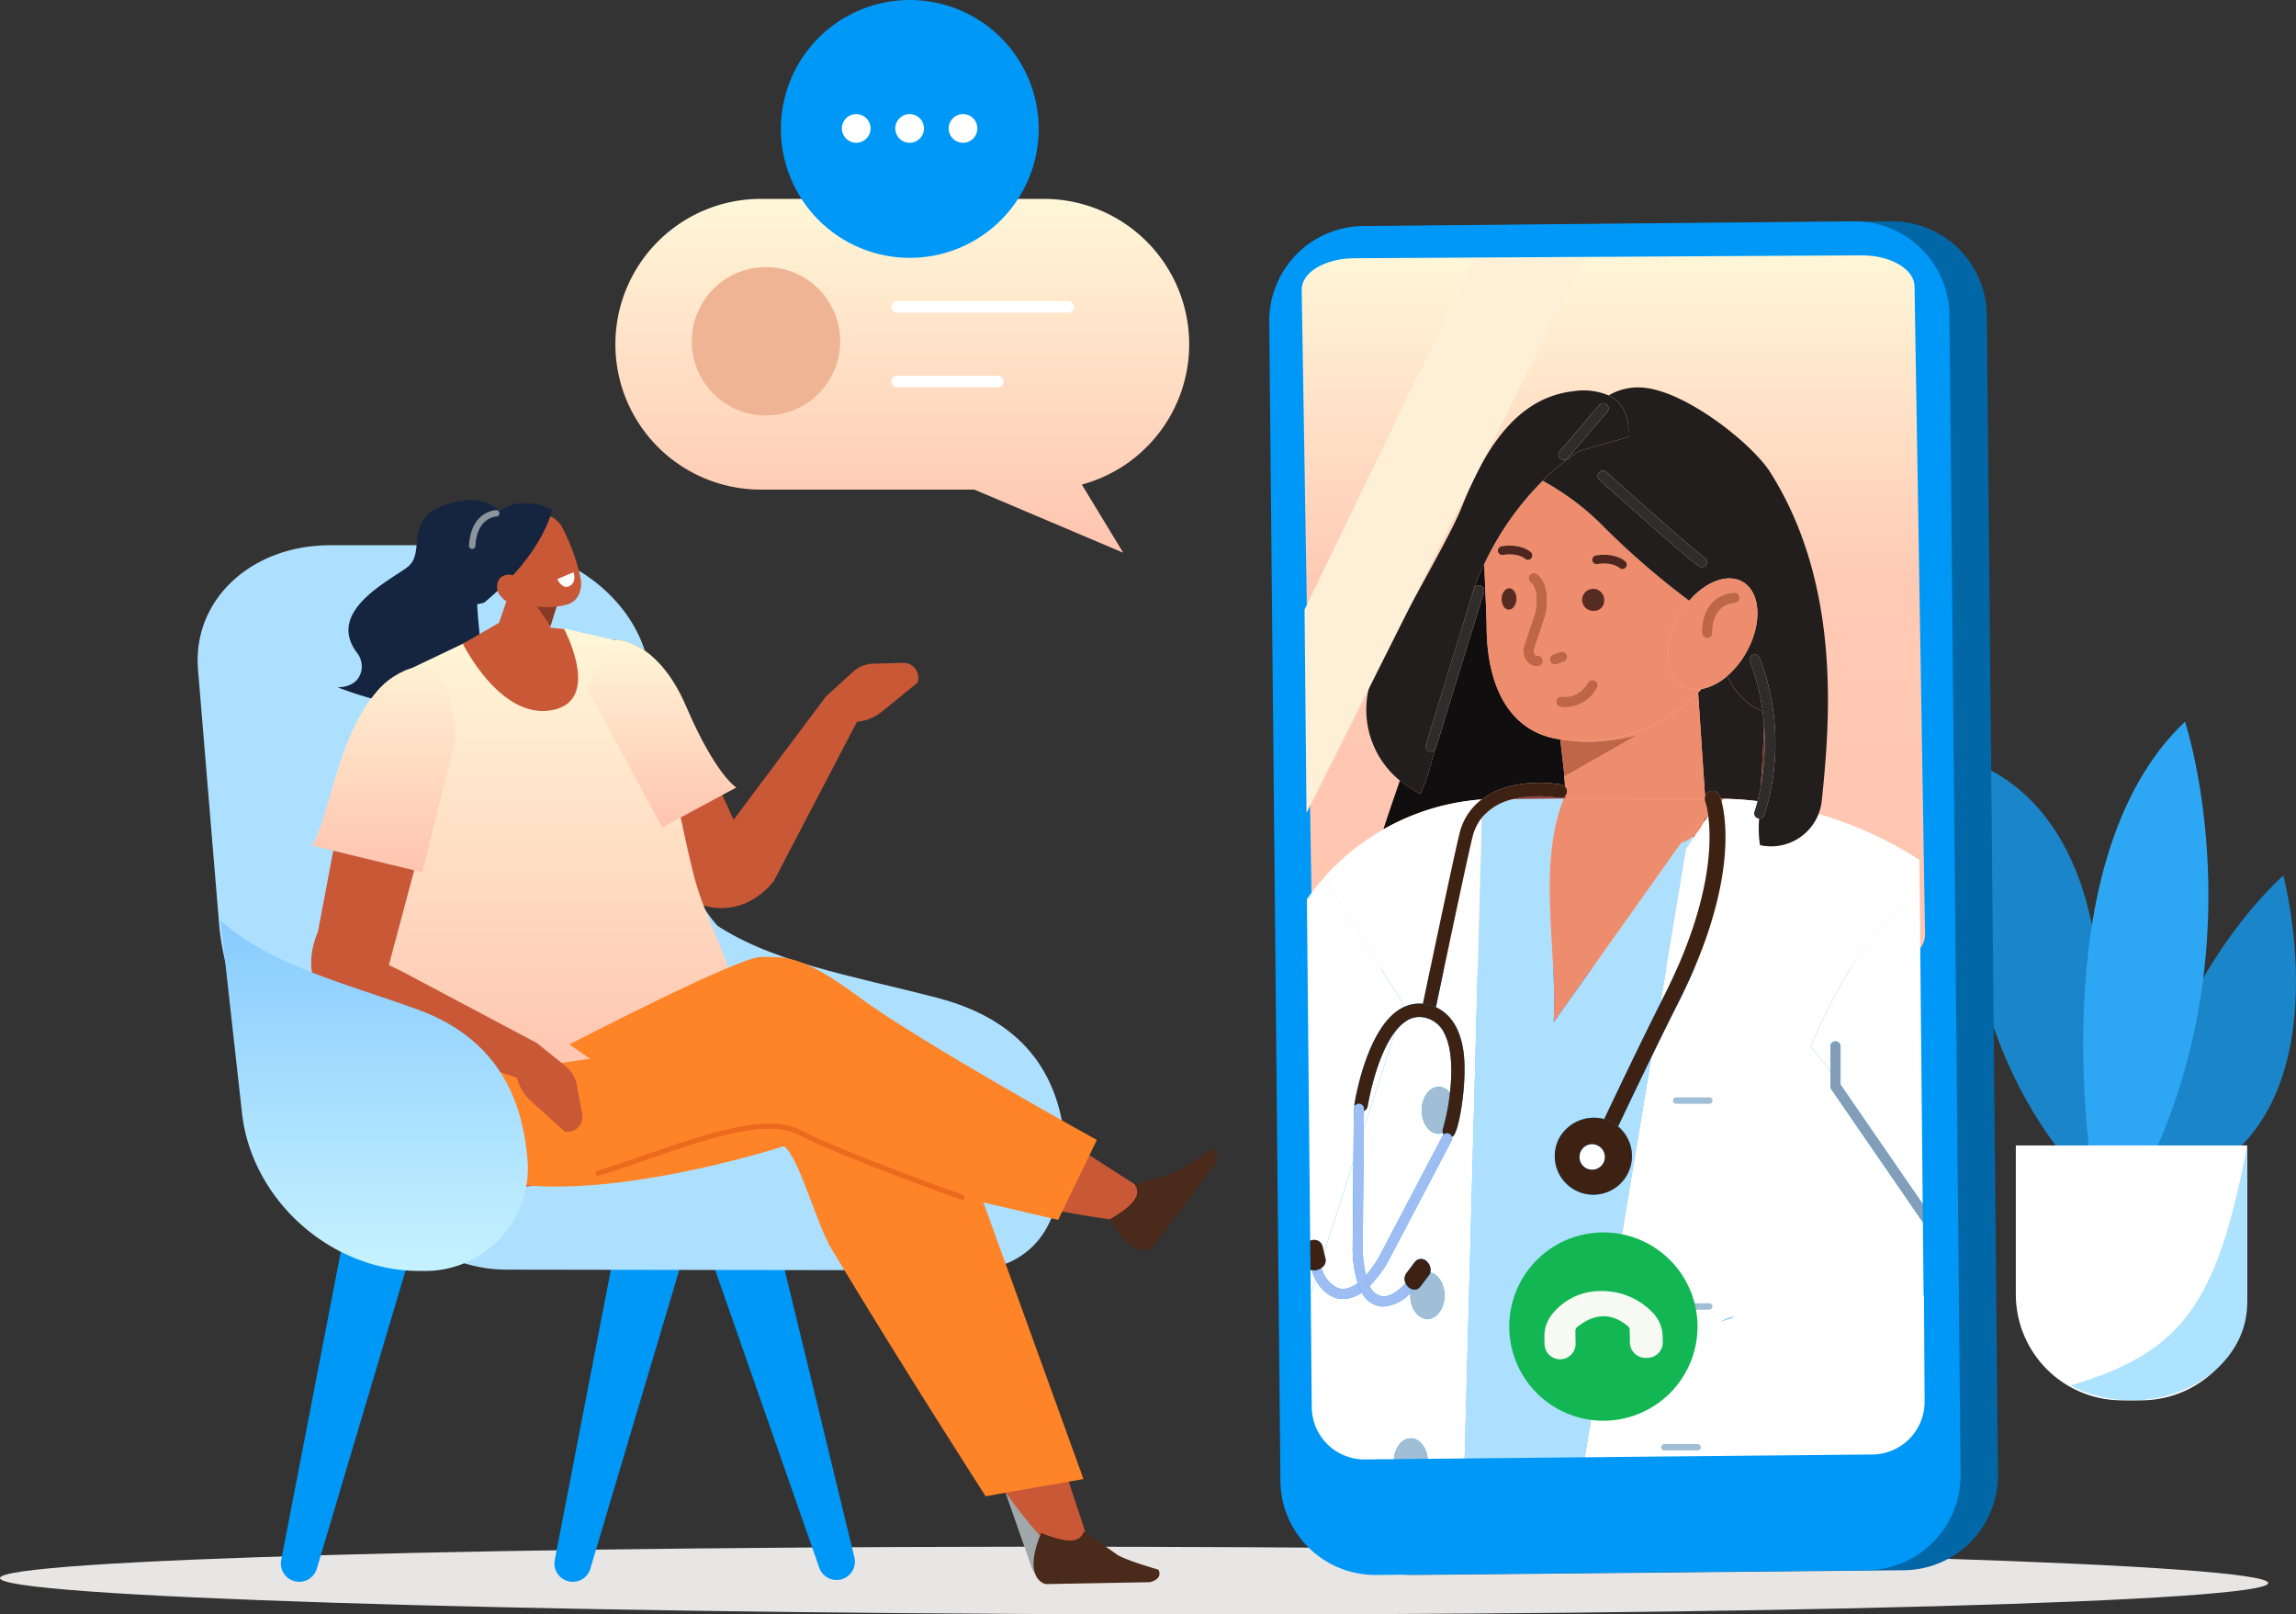
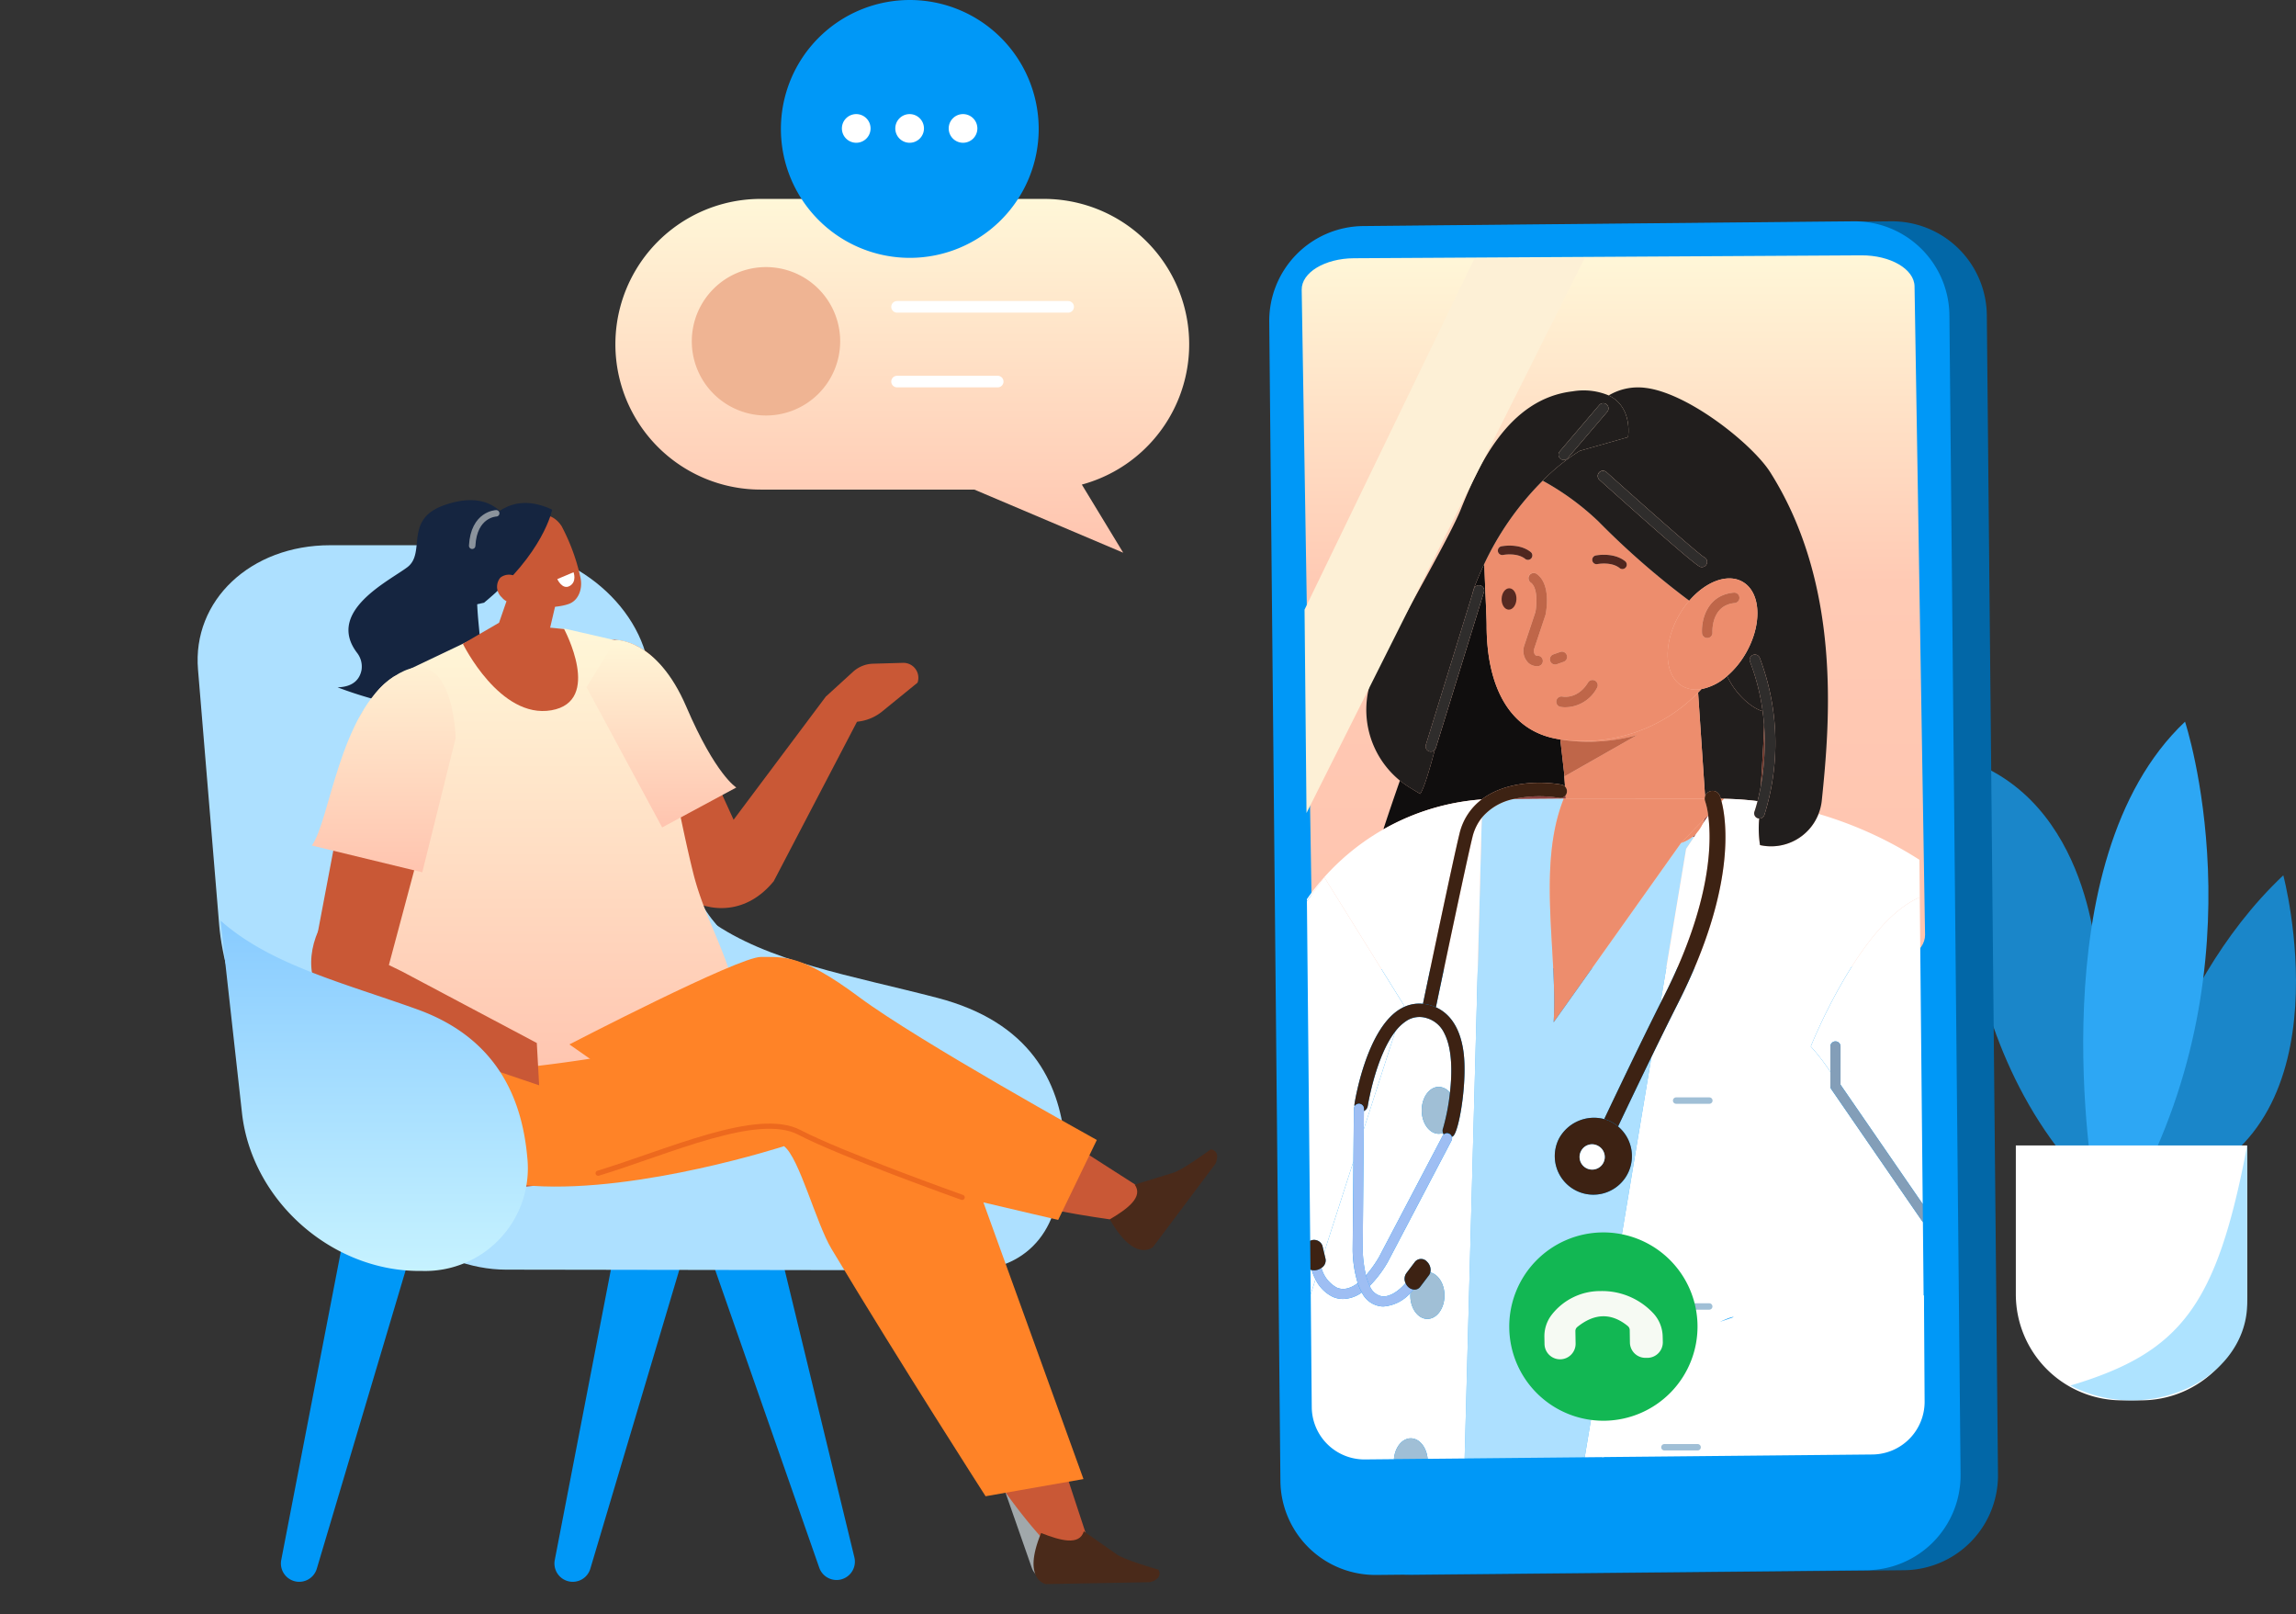
<svg xmlns="http://www.w3.org/2000/svg" width="443.755" height="311.957" viewBox="0 0 443.755 311.957">
  <rect x="0" y="0" width="443.755" height="311.957" fill="#333333" stroke="none" />
  <defs>
    <linearGradient id="linear-gradient" x1="0.5" x2="0.5" y2="1" gradientUnits="objectBoundingBox">
      <stop offset="0" stop-color="#fff7d8" />
      <stop offset="1" stop-color="#ffc4af" />
    </linearGradient>
    <linearGradient id="linear-gradient-4" x1="0.5" x2="0.5" y2="1" gradientUnits="objectBoundingBox">
      <stop offset="0" stop-color="#88cbff" />
      <stop offset="1" stop-color="#c6f2ff" />
    </linearGradient>
    <linearGradient id="linear-gradient-6" x1="0.5" x2="0.5" y2="1" gradientUnits="objectBoundingBox">
      <stop offset="0" stop-color="#fff7d8" />
      <stop offset="0.458" stop-color="#ffcab4" />
      <stop offset="1" stop-color="#ffc4af" />
    </linearGradient>
  </defs>
  <g id="Group_653" data-name="Group 653" transform="translate(-63 -99)">
    <g id="Pot" transform="translate(441.725 238.451)">
      <path id="Path_297" data-name="Path 297" d="M45.3,99.776S51.3,63.8,75.252,41.216c0,0,12.688,47.639-19.655,59.622-2.34.867-10.3-1.062-10.3-1.062" transform="translate(-12.675 -11.531)" fill="#1a86c9" />
      <path id="Path_298" data-name="Path 298" d="M26.577,49.819S25.641,17.767.526,9.881c0,0-6.122,49.716,23.375,81.128l6.107,3.047Z" transform="translate(0 -2.764)" fill="#1a86c9" />
      <path id="Path_299" data-name="Path 299" d="M35.239,89.306S24.32,26.976,52.866,0c0,0,15.088,45.557-9.84,91.292Z" transform="translate(-9.285 0.001)" fill="#2da7f4" />
      <path id="Path_300" data-name="Path 300" d="M39.33,162.944H35.6a20.491,20.491,0,0,1-20.491-20.491V113.694h44.71v28.759A20.49,20.49,0,0,1,39.33,162.944" transform="translate(-4.228 -31.81)" fill="#fff" />
      <path id="Path_301" data-name="Path 301" d="M63.918,144.161V113.694c-5.869,30.89-12.681,39.973-34.167,46.393a25.415,25.415,0,0,0,11.811,2.857c12.347,0,22.355-8.409,22.355-18.782" transform="translate(-8.324 -31.81)" fill="#aee3ff" />
    </g>
    <g id="chair" transform="translate(63 195.639)">
-       <path id="Path_189" data-name="Path 189" d="M0,329.379c-.016,3.6,98.1,6.742,219.161,7.007s219.205-2.442,219.221-6.047-98.1-6.741-219.161-7.006S.016,325.774,0,329.379" transform="translate(0 -121.086)" fill="#e8e5e5" />
      <path id="Path_190" data-name="Path 190" d="M217.9,129.04c11.163,8,27.532,10.636,43.947,14.917,18.083,4.716,23.46,16.292,24.618,27.383,1.254,12.017-9.24,22.414-23.388,23.107l-.8.039c-19.714.967-37.431-11.794-39.6-28.52Z" transform="translate(-80.689 -47.784)" fill="#ade0ff" fill-rule="evenodd" />
      <path id="Path_191" data-name="Path 191" d="M172.883,287.005h0a3.542,3.542,0,0,0,4.226-2.433l20.945-70.331-13.9-3.353-13.918,72a3.542,3.542,0,0,0,2.647,4.116" transform="translate(-63.014 -78.092)" fill="#0098f7" fill-rule="evenodd" />
      <path id="Path_192" data-name="Path 192" d="M88.928,287.005h0a3.543,3.543,0,0,0,4.226-2.433L114.1,214.241l-13.9-3.353-13.918,72a3.542,3.542,0,0,0,2.647,4.116" transform="translate(-31.926 -78.092)" fill="#0098f7" fill-rule="evenodd" />
      <path id="Path_193" data-name="Path 193" d="M241.58,286.7h0a3.543,3.543,0,0,0,2.427-4.229l-17.294-71.317-13.7,4.1,24.206,69.224a3.543,3.543,0,0,0,4.359,2.225" transform="translate(-78.879 -78.19)" fill="#0098f7" fill-rule="evenodd" />
      <path id="Path_194" data-name="Path 194" d="M306.8,286.7h0a3.543,3.543,0,0,0,2.427-4.229l-17.293-71.317-13.7,4.1,24.206,69.224A3.543,3.543,0,0,0,306.8,286.7" transform="translate(-103.031 -78.19)" fill="#a1a8ab" fill-rule="evenodd" />
-       <path id="Path_195" data-name="Path 195" d="M222.639,143.432c7.3,5.895,18.04,7.454,28.8,10.294,11.857,3.13,15.346,11.975,16.066,20.568a17.41,17.41,0,0,1-15.442,18.671l-.524.054a23.6,23.6,0,0,1-25.9-21.006Z" transform="translate(-82.443 -53.113)" fill="#989ea1" fill-rule="evenodd" />
      <path id="Path_196" data-name="Path 196" d="M209.679,153.952c12.262.018,18.317-9.41,17.343-20.1-.936-10.273-5.665-21.205-21.937-26.393-21.927-6.992-43.811-10.6-50.112-31.369-3.05-10.054-5.373-24.968-6.958-37.677-1.7-13.6-15.637-24.573-31.225-24.573H86.258C70.9,13.838,59.589,24.5,60.732,37.889l4.1,49.421c2.024,23.707,28.221,66.468,55.411,66.508Z" transform="translate(-22.46 -5.125)" fill="#ade0ff" fill-rule="evenodd" />
      <path id="Path_197" data-name="Path 197" d="M259.114,214.951c3.354,11.422,20.522,41.608,32.032,53.845,1.676,1.781.18,1.065,2.837.436,3.268-.775,6.57,2.315,5.719-.225l-25.259-76.768a12.265,12.265,0,0,0-4.855-5.975,19.667,19.667,0,0,0-16.453-2.336l-11.864,3.521s13.221,11.763,17.843,27.5" transform="translate(-89.342 -67.8)" fill="#c95836" fill-rule="evenodd" />
      <path id="Path_198" data-name="Path 198" d="M326.941,316.427l6.241,4.37c1.291,1.093,8.179,3.041,8.179,3.041.734,1.391-.562,2.189-1.679,2.42l-20.084.369s-4.672-.78-.912-9.874c3.715,1.468,7.412,2.489,8.254-.326" transform="translate(-117.468 -117.173)" fill="#4a2a1a" fill-rule="evenodd" />
      <path id="Path_199" data-name="Path 199" d="M180.55,186.466c-3.353.353-44.551,6.09-49.321,5.187s-7.76-35.262-7.76-35.262l42.172.973s50.37,12.721,51.583,14.886-36.674,14.216-36.674,14.216" transform="translate(-45.72 -57.912)" fill="#c95836" fill-rule="evenodd" />
-       <path id="Path_200" data-name="Path 200" d="M229.329,189.029l4.854.1,20.61,56.968-18.919,3.319s-16.4-25.517-29.778-47.791c-2.99-4.979-6.234-17.63-9.183-19.853,0,0-27.641,8.984-48.415,7.679s-26.464-18.987-25.893-29.182,37.638-5.37,37.638-5.37l17.728,17.832,48.33,11.923Z" transform="translate(-45.386 -56.937)" fill="#ff8327" fill-rule="evenodd" />
+       <path id="Path_200" data-name="Path 200" d="M229.329,189.029l4.854.1,20.61,56.968-18.919,3.319s-16.4-25.517-29.778-47.791c-2.99-4.979-6.234-17.63-9.183-19.853,0,0-27.641,8.984-48.415,7.679s-26.464-18.987-25.893-29.182,37.638-5.37,37.638-5.37Z" transform="translate(-45.386 -56.937)" fill="#ff8327" fill-rule="evenodd" />
      <path id="Path_201" data-name="Path 201" d="M108.236,32.867a4.32,4.32,0,0,0-.895-3.408c-5.977-7.963,6.208-13.818,9.753-16.494,3.7-2.793-.776-9.228,7.163-12S134.841,2.329,135.22,2.2c.556-.191-.872,7.733-.872,7.733s-3.96,1.337-3.778,9.307,2.35,12.083-2.482,18.416-24.473-1.484-24.473-1.484c3.245-.08,4.314-1.785,4.619-3.3" transform="translate(-38.369 -0.001)" fill="#152540" fill-rule="evenodd" />
      <path id="Path_202" data-name="Path 202" d="M209.045,98.709c5.84,3.747,12.8,3.5,17.9-2.722l18.2-34.843-8.148-.813L219.28,83.985Z" transform="translate(-77.409 -22.341)" fill="#c95836" fill-rule="evenodd" />
      <path id="Path_203" data-name="Path 203" d="M253.424,56.48l5.291-4.824a5.977,5.977,0,0,1,3.856-1.558l5.793-.166a2.89,2.89,0,0,1,2.816,3.829l-6.992,5.687a9,9,0,0,1-5.846,1.888l-3.691-.069Z" transform="translate(-93.843 -18.49)" fill="#c95836" />
      <path id="Path_204" data-name="Path 204" d="M210.095,86.515l-16.256-35.64c-3.975-8.078-12.755-10.567-18.454-5.231-2.245,2.1-2.508,6.128-.591,9.042l23.873,36.275Z" transform="translate(-64.252 -15.857)" fill="#c95836" fill-rule="evenodd" />
      <path id="Path_205" data-name="Path 205" d="M162.424,42.236l-12.179-2.8-10.2-.077-4.917.734-18.05,8.6a13.878,13.878,0,0,0-4.966,17.869l6.941,20.977c-3.109,16.734-5.342,21.063-2.672,37.644,24.981,1.579,66.272-7.243,67.978-9.685-1.94-12.728-6.922-18.893-9.428-29-4.037-16.274-6.15-34.443-12.507-44.251" transform="translate(-40.981 -14.574)" fill-rule="evenodd" fill="url(#linear-gradient)" />
      <path id="Path_206" data-name="Path 206" d="M161.632,38.848s7.5,13.961-2.459,15.7S142.07,41.7,142.07,41.7l6.968-4.054Z" transform="translate(-52.608 -13.941)" fill="#c95836" />
      <path id="Path_207" data-name="Path 207" d="M110.544,114.171,121.2,74.3c2.681-8.284-1.893-15.364-9.614-14.879-3.041.191-5.982,2.975-6.6,6.253l-7.735,40.811Z" transform="translate(-36.01 -21.996)" fill="#c95836" fill-rule="evenodd" />
      <path id="Path_208" data-name="Path 208" d="M123.508,64.965,117.058,90.92,95.709,85.747c3.474-4.712,5.31-25.64,15.831-32.63,11.57-7.687,11.967,11.848,11.967,11.848" transform="translate(-35.441 -19.006)" fill-rule="evenodd" fill="url(#linear-gradient)" />
      <path id="Path_209" data-name="Path 209" d="M185.651,42.9s7.98-.319,13.654,12.907,9.666,15.609,9.666,15.609L194.64,79.132l-14.622-27.1Z" transform="translate(-66.661 -15.888)" fill-rule="evenodd" fill="url(#linear-gradient)" />
      <path id="Path_212" data-name="Path 212" d="M164.574,22.91s-1.544,6.589-2.822,12.046a4.125,4.125,0,0,1-2.849,3.025,4.056,4.056,0,0,1-4-1.023l-1-.992a5.331,5.331,0,0,1-1.268-5.518c1.717-4.956,4.842-13.985,4.842-13.985Z" transform="translate(-56.412 -6.096)" fill="#c95836" fill-rule="evenodd" />
-       <path id="Path_213" data-name="Path 213" d="M168.468,32.27l-1.227,3.883-2.927-4.289Z" transform="translate(-60.845 -11.8)" fill="#873b24" fill-rule="evenodd" />
      <path id="Path_214" data-name="Path 214" d="M151.973,12.415a3.589,3.589,0,0,1,1.8-4.731l6.241-2.778c1.793-.8,3.626.171,4.693,1.84a38.819,38.819,0,0,1,3.642,9.937c.436,1.935-.232,4.2-2.025,4.994-1.914.852-8.461,1.56-10.54-1.657a52.217,52.217,0,0,1-3.81-7.606" transform="translate(-56.161 -1.712)" fill="#c95836" fill-rule="evenodd" />
      <path id="Path_215" data-name="Path 215" d="M144.576,20.68s-.866-10.142,1.258-13.658c2.853-4.725,7.474-8.122,14.352-4.857,0,0-1.569,8.425-13.165,17.983Z" transform="translate(-53.472 -0.323)" fill="#152540" fill-rule="evenodd" />
      <path id="Path_216" data-name="Path 216" d="M153.483,27.263a2.689,2.689,0,0,0,3.767.445,2.754,2.754,0,0,0-.289-3.819,2.689,2.689,0,0,0-3.767-.445,2.752,2.752,0,0,0,.29,3.819" transform="translate(-56.489 -8.465)" fill="#c95836" fill-rule="evenodd" />
      <path id="Path_217" data-name="Path 217" d="M174.193,22.129l-3.142,1.323s.965,2.145,2.4,1.328.741-2.651.741-2.651" transform="translate(-63.34 -8.195)" fill="#fff" fill-rule="evenodd" />
      <path id="Path_218" data-name="Path 218" d="M149.574,4.046s-4.323.123-4.648,6.272" transform="translate(-53.666 -1.499)" fill="none" stroke="#8b939c" stroke-linecap="round" stroke-linejoin="round" stroke-width="1.245" />
      <path id="Path_219" data-name="Path 219" d="M96.885,132.142c-2.8,6.349-1.484,13.189,5.452,17.264l37.234,12.6-.455-8.176-26.1-13.848Z" transform="translate(-35.367 -48.933)" fill="#c95836" fill-rule="evenodd" />
-       <path id="Path_220" data-name="Path 220" d="M162.089,166.585l5.582,4.483a5.975,5.975,0,0,1,2.135,3.57l1.057,5.7a2.89,2.89,0,0,1-3.348,3.374l-6.7-6.031a9,9,0,0,1-2.768-5.485l-.5-3.657Z" transform="translate(-58.34 -61.687)" fill="#c95836" />
      <path id="Path_221" data-name="Path 221" d="M228.185,173.585c14.7,11.206,39.016,16.537,54.737,18.74,2.289.321,9.138-4.043,6.839-5.487l-66.69-42.683c-2.081-1.3-38.279,13.751-38.279,13.751s30.106,5.554,43.392,15.68" transform="translate(-68.429 -53.351)" fill="#c95836" fill-rule="evenodd" />
      <path id="Path_222" data-name="Path 222" d="M345.445,206.029l7.284-2.237c1.655-.347,7.427-4.582,7.427-4.582,1.548.276,1.38,1.789.876,2.812L348.977,218.09s-3.487,3.206-8.349-5.35c3.442-2.028,6.52-4.316,4.817-6.711" transform="translate(-126.134 -73.768)" fill="#4a2a1a" fill-rule="evenodd" />
      <path id="Path_223" data-name="Path 223" d="M276.7,175.544l-7.47,15.445s-33.11-7.648-35.1-8.524-20.61-11.406-27.435-9.195-26.674,5.792-26.674,5.792l1.732-17.088-6.99-4.894s32.762-16.979,37.028-16.9,7.495-.783,18.982,7.767,45.931,27.6,45.931,27.6" transform="translate(-64.712 -51.909)" fill="#ff8327" fill-rule="evenodd" />
      <path id="Path_224" data-name="Path 224" d="M253.942,205.868s-23.41-8.339-31.455-12.561-25.305,3.748-38.9,7.892" transform="translate(-67.984 -71.138)" fill="none" stroke="#ed691e" stroke-linecap="round" stroke-linejoin="round" stroke-width="1" />
      <path id="Path_225" data-name="Path 225" d="M67.707,129.04c9.65,8.569,23.8,12.027,37.994,17.137,15.634,5.63,20.282,17.478,21.283,28.627a19.854,19.854,0,0,1-20.22,21.926h-.69c-17.043-.029-32.36-13.685-34.233-30.52Z" transform="translate(-25.072 -47.784)" fill-rule="evenodd" fill="url(#linear-gradient-4)" />
    </g>
    <g id="chat" transform="translate(181.938 99)">
      <path id="Union_1" data-name="Union 1" d="M69.377,56.169H28.085A28.084,28.084,0,1,1,28.085,0h54.73a28.088,28.088,0,0,1,7.337,55.2l7.994,13.165Z" transform="translate(0 38.434)" stroke="rgba(0,0,0,0)" stroke-width="1" fill="url(#linear-gradient)" />
      <path id="Path_227" data-name="Path 227" d="M52.276,96.805A14.339,14.339,0,1,1,37.937,82.466,14.339,14.339,0,0,1,52.276,96.805" transform="translate(-8.83 -30.857)" fill="#efb493" />
      <line id="Line_12" data-name="Line 12" x2="33.069" transform="translate(54.439 59.29)" fill="none" stroke="#fff" stroke-linecap="round" stroke-linejoin="round" stroke-width="2.245" />
      <line id="Line_13" data-name="Line 13" x2="19.452" transform="translate(54.439 73.729)" fill="none" stroke="#fff" stroke-linecap="round" stroke-linejoin="round" stroke-width="2.245" />
      <path id="Path_229" data-name="Path 229" d="M51.115,24.912A24.912,24.912,0,1,0,76.027,0,24.912,24.912,0,0,0,51.115,24.912" transform="translate(-19.126)" fill="#0098f7" />
      <path id="Path_230" data-name="Path 230" d="M102.938,38a2.77,2.77,0,1,0,2.77-2.77,2.77,2.77,0,0,0-2.77,2.77" transform="translate(-38.517 -13.183)" fill="#fff" />
      <path id="Path_231" data-name="Path 231" d="M86.445,38a2.77,2.77,0,1,0,2.77-2.77A2.77,2.77,0,0,0,86.445,38" transform="translate(-32.346 -13.183)" fill="#fff" />
      <path id="Path_232" data-name="Path 232" d="M69.953,38a2.77,2.77,0,1,0,2.77-2.77A2.77,2.77,0,0,0,69.953,38" transform="translate(-26.175 -13.183)" fill="#fff" />
    </g>
    <g id="expert" transform="translate(308.31 141.766)">
      <path id="Path_233" data-name="Path 233" d="M34.923,261.559l94.791-.913a18.335,18.335,0,0,0,18.157-18.51L145.714,18.158A18.334,18.334,0,0,0,127.2,0L32.412.914a18.335,18.335,0,0,0-18.157,18.51L16.413,243.4a18.335,18.335,0,0,0,18.51,18.157" transform="translate(-7.024 0)" fill="#0267a7" />
      <path id="Path_234" data-name="Path 234" d="M20.668,261.559l94.791-.913a18.335,18.335,0,0,0,18.157-18.51L131.459,18.158A18.334,18.334,0,0,0,112.949,0L18.157.914A18.335,18.335,0,0,0,0,19.424L2.158,243.4a18.335,18.335,0,0,0,18.51,18.157" transform="translate(0.001 0)" fill="#0098f7" />
      <path id="Path_235" data-name="Path 235" d="M24.683,150.9l98.076-.561c5.625-.032,10.141-2.765,10.087-6.1L130.813,18.949c-.054-3.339-4.658-6.02-10.283-5.988l-98.076.561c-5.625.032-10.141,2.765-10.087,6.1L14.4,144.916c.054,3.339,4.658,6.02,10.283,5.988" transform="translate(-6.094 -6.387)" fill="url(#linear-gradient-6)" />
      <path id="Path_236" data-name="Path 236" d="M162.235,232.705l-.633.95-.26-.077a6.923,6.923,0,0,0,.894-.873" transform="translate(-79.509 -114.677)" fill="#8a4242" />
      <path id="Path_237" data-name="Path 237" d="M111.2,197.444c-.2-.037-.3-.061-.3-.061.1.014.2.023.3.036Z" transform="translate(-54.648 -97.271)" fill="#8a4242" />
      <path id="Path_238" data-name="Path 238" d="M101.8,219.163a1.3,1.3,0,0,0,1.258-.5l.044.662h-.4l-9.8.08a23.729,23.729,0,0,1,8.894-.246" transform="translate(-45.782 -107.759)" fill="#8a4242" />
      <path id="Path_239" data-name="Path 239" d="M168.187,196.935l-.38,0c-.093-.311-.163-.5-.185-.555a1.51,1.51,0,0,0-2.856.116l-1.351-20.068c.213-.223.426-.446.632-.677a10.6,10.6,0,0,0,4.987-2.535c1.694,3.732,4.977,6.342,6.854,6.787.122.9.213,1.778.277,2.639-.044,2.793-.355,7.4-.618,11.807-.212,1.17-.438,2.165-.64,2.947a61.453,61.453,0,0,0-6.5-.454l0,0Z" transform="translate(-80.531 -85.359)" fill="#211e1d" />
      <path id="Path_240" data-name="Path 240" d="M164.917,228.106a6.845,6.845,0,0,0,.469-1.2l.714-.735c.006.043.012.088.017.131Z" transform="translate(-81.271 -111.459)" fill="#8a4242" />
      <path id="Path_241" data-name="Path 241" d="M50.621,174.951c.672-.944,1.689-4.228,2.833-8.539a.989.989,0,0,0,.19-.337l9.3-30.138a1.011,1.011,0,1,0-1.931-.6l-.4,1.3c.208-.791.376-1.367.495-1.679.6-1.569,1.238-3.051,1.908-4.465.157,5.064.443,10.064.445,11.889.012,12.065,4.564,20.677,14.236,22.034l.73,6.386.183,2.714a1.287,1.287,0,0,0-.679-.356c-4.011-.734-10.823-.638-15.41,2.852a45.113,45.113,0,0,0-18.922,5.737l-.077-.018c.9-2.761,1.979-5.935,3.182-9.361a17.516,17.516,0,0,0,1.928,1.369Z" transform="translate(-21.443 -64.31)" fill="#100e0e" />
      <path id="Path_242" data-name="Path 242" d="M77.764,223.651a10.858,10.858,0,0,1,6.045-3.6l9.8-.08c-5.179,12.938-1.155,29.851-1.95,43.2l24.617-34.652a6.879,6.879,0,0,0,2.25-1.213l.26.077-1.522,2.282-4.979,29.86c-3.885,7.74-8.471,17.341-10.848,22.354a7.7,7.7,0,0,0-8.765,3.806,7.455,7.455,0,1,0,11.442-2.378c1.491-3.144,3.892-8.18,6.446-13.431l-12.9,77.35-23.209.224Z" transform="translate(-36.689 -108.402)" fill="#ade0ff" />
      <path id="Path_243" data-name="Path 243" d="M172.076,219.981v0l.38,0Z" transform="translate(-84.798 -108.405)" fill="#cee6fa" />
      <path id="Path_244" data-name="Path 244" d="M157.092,228.234l1.2-1.8c.673,4.951.691,16.616-8.533,34.842-.237.468-.478.948-.721,1.432l4.978-29.86,1.522-2.283.633-.95a6.911,6.911,0,0,0,.92-1.381" transform="translate(-73.446 -111.586)" fill="#fff" />
      <path id="Path_245" data-name="Path 245" d="M138.257,259.469c11.333-22.394,9.338-35.378,8.393-39l.465-.479a61.314,61.314,0,0,1,6.5.454c-.324,1.261-.58,1.98-.592,2.011a1.01,1.01,0,0,0,.6,1.3.994.994,0,0,0,.309.055,21.284,21.284,0,0,0,.154,5.134h0a9.835,9.835,0,0,0,11.315-6.031,75.541,75.541,0,0,1,19.5,8.867l.069,7.252c-11.58,4.925-21.064,28.82-21.064,28.82a41.472,41.472,0,0,1,3.788,4.92v2.775a.98.98,0,0,0,.173.556l17.708,25.711.208,21.611-36.4-20.782L123.941,347.2l-3.732.036,12.9-77.351c1.727-3.549,3.521-7.193,5.152-10.415" transform="translate(-59.239 -108.412)" fill="#fff" />
      <path id="Path_246" data-name="Path 246" d="M20.068,319.8a4.978,4.978,0,0,0,1.981.411,6.389,6.389,0,0,0,3.626-1.262,4.739,4.739,0,0,0,3.828,2.7c.116.009.232.013.348.013a7.769,7.769,0,0,0,5.235-2.631c-.014.167-.037.331-.037.5,0,2.5,1.476,4.531,3.3,4.531s3.3-2.029,3.3-4.531c0-2.24-1.185-4.089-2.74-4.454a2.183,2.183,0,0,0-.622-2.061,1.528,1.528,0,0,0-2.33,0l-1.7,2.252a1.9,1.9,0,0,0-.126,1.878c-1.3,1.522-3.021,2.677-4.478,2.562a3.152,3.152,0,0,1-2.447-2.035,22.374,22.374,0,0,0,3.485-4.607L43.015,289.6a.966.966,0,0,0,.069-.722,1.33,1.33,0,0,0,.181-.081c1.209-.756,2.867-10.788,2.044-16.48-.749-5.184-3.109-7.474-5.31-8.467,1.1-5.256,5.893-28.12,7.065-32.885a9.572,9.572,0,0,1,1.8-3.734l-3.314,123.8-7.152.069c-.206-2.23-1.577-3.96-3.255-3.96-1.695,0-3.074,1.762-3.26,4.023l-5.59.054A10.185,10.185,0,0,1,16,341.123L15.8,319.3l.927-2.882a7.2,7.2,0,0,0,3.345,3.381" transform="translate(-7.783 -111.977)" fill="#fff" />
      <path id="Path_247" data-name="Path 247" d="M38.759,349.524a22.948,22.948,0,0,1-2.519,3.525,23.609,23.609,0,0,1-.632-4.841l.2-23.359L41.9,305.939a8.757,8.757,0,0,1,2.121-2.027,4.579,4.579,0,0,1,3.9-.587,5.419,5.419,0,0,1,3.457,2.932c1.568,3.027,1.539,7.64,1.1,11.5a2.837,2.837,0,0,0-2.155-1.126c-1.821,0-3.3,2.029-3.3,4.531s1.476,4.531,3.3,4.531a2.455,2.455,0,0,0,.812-.155,1.281,1.281,0,0,0,.114.247c.01.016.024.026.034.042a.96.96,0,0,0-.22.269Z" transform="translate(-17.547 -149.382)" fill="#fff" />
      <path id="Path_248" data-name="Path 248" d="M26.9,381.679c-1.436,1.089-2.811,1.4-4.047.87a6.126,6.126,0,0,1-2.966-3.809,1.7,1.7,0,0,0,.8-1.705L20.4,375.8l5.671-17.622-.149,17.188a23.188,23.188,0,0,0,.983,6.313" transform="translate(-9.801 -176.511)" fill="#fff" />
      <path id="Path_249" data-name="Path 249" d="M29.216,225.982a45.113,45.113,0,0,1,18.922-5.737,11.589,11.589,0,0,0-4.3,6.656c-1.189,4.832-5.891,27.26-7.056,32.834a6.959,6.959,0,0,0-3.866.716l.156-.485L17.7,235.265l-3.353,4.665,0-.418a45.443,45.443,0,0,1,14.871-13.53" transform="translate(-7.069 -108.537)" fill="#fff" />
      <path id="Path_250" data-name="Path 250" d="M161.437,227.623a6.792,6.792,0,0,1-.469,1.2,6.884,6.884,0,0,1-4.064,3.468Z" transform="translate(-77.323 -112.173)" fill="#ed8d6d" />
      <path id="Path_251" data-name="Path 251" d="M126.032,187.759a35.073,35.073,0,0,1-14.54.9l0-.025a31.077,31.077,0,0,0,26.336-9.083l1.351,20.068a1.508,1.508,0,0,0-.066.442l-26.852-.006-.045-.661a1.273,1.273,0,0,0,.247-.547,1.292,1.292,0,0,0-.361-1.149l-.183-2.714.086.757Z" transform="translate(-54.942 -88.48)" fill="#ed8d6d" />
      <path id="Path_252" data-name="Path 252" d="M119.637,124.73a17.863,17.863,0,0,1,1.929-2.721,153.989,153.989,0,0,1-17.593-15.351,51.106,51.106,0,0,0-10.737-7.838A56.66,56.66,0,0,0,81.95,114.889c.157,5.063.443,10.064.444,11.889.012,12.065,4.565,20.677,14.236,22.034.1.014.2.023.3.036a31.078,31.078,0,0,0,26.336-9.083c.213-.223.426-.446.632-.677a5.4,5.4,0,0,1-3.656-.566c-3.549-2.049-3.821-8.224-.608-13.792M95.88,141.321a1.019,1.019,0,0,1,1.191-.784c.119.025,2.938.544,4.927-2.723a1.01,1.01,0,1,1,1.726,1.051,7.019,7.019,0,0,1-6.1,3.735,4.887,4.887,0,0,1-.979-.086,1.006,1.006,0,0,1-.769-1.193m-.648-8.919,1.438-.512a1.011,1.011,0,0,1,.678,1.9l-1.438.512a1.011,1.011,0,0,1-.678-1.9m-5.552-1.767,2.148-6.435c.236-1.219.542-4.683-.928-5.72a1.011,1.011,0,0,1,1.166-1.652c2.837,2,1.852,7.244,1.731,7.835a1.015,1.015,0,0,1-.031.117l-2.169,6.5a1.2,1.2,0,0,0,.278,1.291c.03.025.071.06.391.068a1.01,1.01,0,0,1-.024,2.02h-.025a2.462,2.462,0,0,1-1.648-.545,3.227,3.227,0,0,1-.889-3.474M90.921,112.6a.851.851,0,1,1-1.063,1.329c-1.589-1.271-4.24-.768-4.266-.762a.851.851,0,0,1-.335-1.669c.141-.028,3.451-.667,5.663,1.1m18.368,2.961a.851.851,0,0,1-1.2.133c-1.59-1.272-4.24-.768-4.266-.762a.851.851,0,0,1-.334-1.669c.141-.029,3.45-.668,5.663,1.1a.851.851,0,0,1,.133,1.2" transform="translate(-40.385 -48.699)" fill="#ed8d6d" />
      <path id="Path_253" data-name="Path 253" d="M127.621,400.443,149.9,392.7c-1.072-.6-26.717,13.481-27.84,13.7l25.367-39.185,39.266,21.34.125,20.411a10.185,10.185,0,0,1-10.087,10.283l-36.071.347-16.262.157c1.335-2.4,5.624-17.98,3.222-19.315" transform="translate(-60.152 -180.966)" fill="#fff" />
      <path id="Path_254" data-name="Path 254" d="M125.738,195.739l-14.028,7.977-.086-.757-.73-6.386s.107.024.3.061a35.074,35.074,0,0,0,14.54-.9" transform="translate(-54.648 -96.461)" fill="#bf6649" />
      <path id="Path_255" data-name="Path 255" d="M172.456,219.985h.223l0,0-.465.479c-.048-.184-.093-.346-.134-.481Z" transform="translate(-84.799 -108.409)" fill="#ed8d6d" />
      <path id="Path_256" data-name="Path 256" d="M136.849,219.978a1.5,1.5,0,0,0,.1.538,14.281,14.281,0,0,1,.563,2.6l-.714.735-4.532,4.665L107.646,263.17c.8-13.347-3.229-30.26,1.95-43.2h.4Z" transform="translate(-52.68 -108.402)" fill="#ed8d6d" />
      <path id="Path_257" data-name="Path 257" d="M16.677,401.26l-.928,2.882-.046-4.752a1.953,1.953,0,0,0,.235.073,10.649,10.649,0,0,0,.738,1.8" transform="translate(-7.739 -196.82)" fill="#fff" />
      <path id="Path_258" data-name="Path 258" d="M36.038,324.036a1.291,1.291,0,0,0,.748-.98c.017-.111,1.524-9.507,5.307-14.385l-6.086,18.91Z" transform="translate(-17.744 -152.113)" fill="#fff" />
      <path id="Path_259" data-name="Path 259" d="M33.072,274.559l-.156.485a8.075,8.075,0,0,0-.778.44c-6.327,4.079-8.494,17.616-8.583,18.191a1.274,1.274,0,0,0,.016.465.942.942,0,0,0-.143.469L23.34,304.8,17.669,322.42l-.329-1.38a1.716,1.716,0,0,0-2.273-.955c-.029.009-.054.022-.082.031l-.632-65.594,3.353-4.665Z" transform="translate(-7.072 -123.13)" fill="#fff" />
      <path id="Path_260" data-name="Path 260" d="M212.107,286.35a.98.98,0,0,0-1.96,0v4.92a41.472,41.472,0,0,0-3.788-4.92s9.484-23.9,21.064-28.82l.571,59.277-15.888-23.067Z" transform="translate(-101.694 -126.911)" fill="#fff" />
      <path id="Path_261" data-name="Path 261" d="M128.36,129.592c-1.59-1.272-4.24-.768-4.266-.762a.843.843,0,0,1-.349,0,.85.85,0,0,1,.015-1.664c.141-.028,3.449-.667,5.663,1.1a.851.851,0,1,1-1.063,1.329" transform="translate(-60.652 -62.599)" fill="#4f261f" />
      <path id="Path_262" data-name="Path 262" d="M93.605,125.98a.852.852,0,0,1-1.2.133c-1.589-1.271-4.24-.769-4.266-.762a.851.851,0,0,1-.334-1.669c.141-.028,3.451-.668,5.663,1.1a.851.851,0,0,1,.133,1.2" transform="translate(-42.936 -60.884)" fill="#4f261f" />
      <path id="Path_263" data-name="Path 263" d="M99.168,141.519c.236-1.219.542-4.683-.928-5.72a1.011,1.011,0,0,1,1.166-1.651c2.837,2,1.852,7.244,1.731,7.835a1.041,1.041,0,0,1-.031.117l-2.169,6.495a1.2,1.2,0,0,0,.278,1.291c.03.025.071.06.391.067a1.01,1.01,0,0,1-.024,2.021h-.025a2.457,2.457,0,0,1-1.648-.545,3.227,3.227,0,0,1-.889-3.474Z" transform="translate(-47.724 -66.017)" fill="#bf6649" />
      <path id="Path_264" data-name="Path 264" d="M107.484,164.477l1.438-.512a1.011,1.011,0,0,1,.678,1.9l-1.438.512a1.011,1.011,0,0,1-.678-1.9" transform="translate(-52.637 -80.774)" fill="#bf6649" />
      <path id="Path_265" data-name="Path 265" d="M110.585,177.952c.119.025,2.938.544,4.927-2.723a1.01,1.01,0,0,1,1.726,1.051,7.019,7.019,0,0,1-6.1,3.734,4.951,4.951,0,0,1-.979-.086,1.007,1.007,0,0,1-.769-1.193,1.019,1.019,0,0,1,1.191-.784" transform="translate(-53.898 -86.115)" fill="#bf6649" />
-       <path id="Path_266" data-name="Path 266" d="M122.608,144.382a2.127,2.127,0,1,1,1.86-1.849,1.885,1.885,0,0,1-1.86,1.849" transform="translate(-59.745 -69.127)" fill="#572a22" />
      <path id="Path_267" data-name="Path 267" d="M90.06,139.8c.791.031,1.4.98,1.352,2.12s-.72,2.037-1.51,2.006-1.4-.98-1.352-2.12.72-2.038,1.51-2.006" transform="translate(-43.636 -68.891)" fill="#572a22" />
      <path id="Path_268" data-name="Path 268" d="M187.334,203.6c.264-4.4.575-9.013.618-11.807a46.969,46.969,0,0,1-.618,11.807" transform="translate(-92.318 -94.518)" fill="#6b3328" />
      <path id="Path_269" data-name="Path 269" d="M157.515,145.682a9.821,9.821,0,0,0,.628-2.554c1.545-14.922,3.908-41.525-9.953-63.444-3.425-5.416-15.84-15.331-24.118-16.317a11.1,11.1,0,0,0-7.112,1.455c4.736,2.295,3.732,8.066,3.732,8.066l-9.323,2.65a38.756,38.756,0,0,0-7.164,5.767,51.1,51.1,0,0,1,10.737,7.838,154.028,154.028,0,0,0,17.592,15.351c3.194-3.71,7.405-5.332,10.317-3.651,3.549,2.049,3.821,8.224.608,13.792a17,17,0,0,1-3.6,4.4c1.694,3.732,4.977,6.342,6.854,6.787a42.3,42.3,0,0,0-2.439-9.551,1.01,1.01,0,1,1,1.886-.727,46.37,46.37,0,0,1,.878,30.378,1.011,1.011,0,0,1-.948.663c-.013,0-.026-.007-.04-.007a21.314,21.314,0,0,0,.154,5.134,9.835,9.835,0,0,0,11.315-6.031M116.49,79.606c6.679,5.993,17.647,15.7,18.871,16.45a1.01,1.01,0,0,1-.66,1.905c-.277-.076-1.12-.306-19.56-16.852a1.01,1.01,0,0,1,1.35-1.5" transform="translate(-51.352 -31.183)" fill="#211e1d" />
      <path id="Path_270" data-name="Path 270" d="M83.781,65.423a12.553,12.553,0,0,0-6.953-.788C64.352,66.072,58.555,79.111,55.171,87.5c-2.037,5.052-10.221,19.206-16.246,30.521a17.66,17.66,0,0,0,6.428,23.2l2,1.2c.673-.944,1.689-4.227,2.833-8.539a1.008,1.008,0,0,1-.775.375,1.012,1.012,0,0,1-.967-1.309l8.894-28.835c.208-.79.376-1.367.495-1.679.6-1.569,1.238-3.051,1.908-4.464A56.664,56.664,0,0,1,71.027,81.907a38.719,38.719,0,0,1,7.164-5.767l9.323-2.65s1-5.771-3.732-8.066m-9.453,10.8,7.631-8.941A1.011,1.011,0,0,1,83.5,68.594l-7.632,8.941a1.01,1.01,0,1,1-1.537-1.312" transform="translate(-18.174 -31.785)" fill="#211e1d" />
      <path id="Path_271" data-name="Path 271" d="M158.339,157.426a10.591,10.591,0,0,0,4.986-2.535,17.012,17.012,0,0,0,3.6-4.4c3.214-5.569,2.942-11.743-.608-13.792-2.912-1.681-7.123-.059-10.317,3.651a17.85,17.85,0,0,0-1.929,2.721c-3.214,5.568-2.942,11.743.608,13.792a5.4,5.4,0,0,0,3.656.565m7.342-17.726a1.011,1.011,0,0,1-.912,1.1c-4.524.426-4.3,5.474-4.287,5.689a1.01,1.01,0,0,1-.947,1.067l-.062,0a1.01,1.01,0,0,1-1.008-.949c-.152-2.492.931-7.334,6.115-7.822a1.015,1.015,0,0,1,1.1.912" transform="translate(-74.823 -67.038)" fill="#ed8d6d" />
      <path id="Path_272" data-name="Path 272" d="M171.2,143.473c-4.524.426-4.3,5.474-4.287,5.689a1.01,1.01,0,0,1-.947,1.067l-.062,0a1.011,1.011,0,0,1-1.008-.949c-.152-2.492.932-7.334,6.115-7.822a1.011,1.011,0,1,1,.189,2.013" transform="translate(-81.254 -69.71)" fill="#bf6649" />
      <path id="Path_273" data-name="Path 273" d="M70.194,138.683a1.011,1.011,0,0,1,.668,1.264l-9.3,30.138a1,1,0,0,1-.19.338,1.006,1.006,0,0,1-1.742-.934l8.894-28.834.4-1.3a1.012,1.012,0,0,1,1.264-.668" transform="translate(-29.365 -68.321)" fill="#2f2d2c" />
      <path id="Path_274" data-name="Path 274" d="M118.111,69.643a1.01,1.01,0,0,1,1.537,1.312L112.016,79.9a1.01,1.01,0,1,1-1.537-1.312Z" transform="translate(-54.325 -34.145)" fill="#2f2d2c" />
      <path id="Path_275" data-name="Path 275" d="M185.849,178.617c-.065-.861-.156-1.741-.277-2.638a42.305,42.305,0,0,0-2.439-9.551,1.01,1.01,0,0,1,1.886-.726,46.362,46.362,0,0,1,.878,30.377,1.01,1.01,0,0,1-.948.663c-.013,0-.026-.007-.04-.007a1,1,0,0,1-.309-.055,1.01,1.01,0,0,1-.6-1.3c.011-.031.268-.75.592-2.011.2-.783.428-1.777.64-2.947a47.018,47.018,0,0,0,.618-11.807" transform="translate(-90.214 -81.339)" fill="#2f2d2c" />
      <path id="Path_276" data-name="Path 276" d="M146.241,112.868a1.011,1.011,0,0,1-.974.745.988.988,0,0,1-.267-.037c-.277-.076-1.121-.306-19.561-16.851a1.011,1.011,0,0,1,1.35-1.5c6.679,5.993,17.648,15.7,18.871,16.451a1.01,1.01,0,0,1,.581,1.2" transform="translate(-61.651 -46.798)" fill="#2f2d2c" />
      <path id="Path_277" data-name="Path 277" d="M213.826,321.095V313.4a.98.98,0,0,1,1.96,0v7.39l15.887,23.067.034,3.5L214,321.651a.98.98,0,0,1-.173-.556" transform="translate(-105.373 -153.961)" fill="#839eb8" />
      <path id="Path_278" data-name="Path 278" d="M58.108,334.281c0-2.5,1.476-4.531,3.3-4.531a2.836,2.836,0,0,1,2.155,1.127,41.474,41.474,0,0,1-1.311,6.809,1.293,1.293,0,0,0-.032.972,2.439,2.439,0,0,1-.812.155c-1.821,0-3.3-2.029-3.3-4.531" transform="translate(-28.635 -162.501)" fill="#a0bfd6" />
      <path id="Path_279" data-name="Path 279" d="M55.662,403.233l1.7-2.252a1.558,1.558,0,0,0,.254-.545c1.555.365,2.74,2.214,2.74,4.454,0,2.5-1.476,4.531-3.3,4.531s-3.3-2.029-3.3-4.531c0-.172.023-.336.037-.5.2-.2.393-.418.578-.638a1.35,1.35,0,0,0,1.29-.516" transform="translate(-26.491 -197.336)" fill="#a0bfd6" />
      <path id="Path_280" data-name="Path 280" d="M50.763,463.636c1.678,0,3.049,1.73,3.256,3.96l-6.516.062c.187-2.26,1.566-4.022,3.26-4.022" transform="translate(-23.409 -228.481)" fill="#a0bfd6" />
      <path id="Path_283" data-name="Path 283" d="M21.02,402.527c1.237.534,2.612.219,4.047-.87a10.073,10.073,0,0,0,.79,1.8,6.386,6.386,0,0,1-3.626,1.262,4.987,4.987,0,0,1-1.981-.411,7.2,7.2,0,0,1-3.345-3.382,10.591,10.591,0,0,1-.738-1.8,2.3,2.3,0,0,0,1.138-.049,2.5,2.5,0,0,0,.75-.364,6.127,6.127,0,0,0,2.965,3.809" transform="translate(-7.967 -196.489)" fill="#9ebef3" />
      <path id="Path_285" data-name="Path 285" d="M15.68,388.225a1.715,1.715,0,0,1,2.273.955l.329,1.38.294,1.234a1.7,1.7,0,0,1-.8,1.705,2.514,2.514,0,0,1-.75.365,2.307,2.307,0,0,1-1.139.049,1.885,1.885,0,0,1-.235-.074l-.054-5.583C15.626,388.247,15.651,388.233,15.68,388.225Z" transform="translate(-7.686 -191.269)" fill="#3d2213" />
      <g id="Group_659" data-name="Group 659" transform="translate(16.119 108.488)">
        <path id="Path_281" data-name="Path 281" d="M85.344,214.264a1.295,1.295,0,0,1-.465,2.548,23.721,23.721,0,0,0-8.894.246,10.86,10.86,0,0,0-6.045,3.6,9.573,9.573,0,0,0-1.8,3.734c-1.172,4.766-5.965,27.63-7.065,32.885a7.709,7.709,0,0,0-2.506-.67c1.166-5.574,5.868-28,7.057-32.833a11.585,11.585,0,0,1,4.3-6.656c4.587-3.49,11.4-3.587,15.41-2.852" transform="translate(-44.984 -213.896)" fill="#3d2213" />
        <path id="Path_282" data-name="Path 282" d="M48.215,298.739c2.2.994,4.56,3.284,5.31,8.467.823,5.692-.835,15.724-2.044,16.48a1.236,1.236,0,0,1-.181.081.96.96,0,0,0-1.57-.45c-.01-.015-.024-.026-.034-.041a1.367,1.367,0,0,1-.083-1.22,41.512,41.512,0,0,0,1.311-6.809c.442-3.86.472-8.474-1.1-11.5a5.42,5.42,0,0,0-3.457-2.932,4.579,4.579,0,0,0-3.9.587,8.763,8.763,0,0,0-2.121,2.027c-3.783,4.878-5.29,14.275-5.307,14.385a1.292,1.292,0,0,1-.748.98l0-.427a.971.971,0,0,0-.963-.979h-.009a.958.958,0,0,0-.828.494,1.283,1.283,0,0,1-.016-.465c.089-.575,2.256-14.112,8.583-18.191a8.131,8.131,0,0,1,.779-.441,6.956,6.956,0,0,1,3.865-.716,7.7,7.7,0,0,1,2.506.67" transform="translate(-32.119 -255.359)" fill="#3d2213" />
        <path id="Path_284" data-name="Path 284" d="M39.374,371.337l12.3-23.427a.972.972,0,0,1,1.72.9L41.068,372.285a22.376,22.376,0,0,1-3.485,4.607,10.173,10.173,0,0,1-.728-2.031,22.942,22.942,0,0,0,2.519-3.525" transform="translate(-34.28 -279.683)" fill="#9ebef3" />
        <path id="Path_286" data-name="Path 286" d="M32.987,336.192H33a.97.97,0,0,1,.962.979l0,.427-.031,3.544-.2,23.359a23.64,23.64,0,0,0,.633,4.841,10.172,10.172,0,0,0,.728,2.031,3.153,3.153,0,0,0,2.446,2.035c1.457.115,3.178-1.04,4.479-2.562a2.235,2.235,0,0,0,.495.727,1.848,1.848,0,0,0,1.039.516c-.186.22-.377.433-.578.638a7.768,7.768,0,0,1-5.235,2.631c-.116,0-.232,0-.348-.013a4.739,4.739,0,0,1-3.828-2.7,10.077,10.077,0,0,1-.79-1.8,23.185,23.185,0,0,1-.983-6.313l.149-17.187.088-10.189a.943.943,0,0,1,.143-.469.958.958,0,0,1,.828-.493" transform="translate(-31.779 -274.164)" fill="#9ebef3" />
        <path id="Path_287" data-name="Path 287" d="M54.587,400.708a1.35,1.35,0,0,1-1.29.516,1.847,1.847,0,0,1-1.04-.516,2.248,2.248,0,0,1-.495-.727,1.9,1.9,0,0,1,.126-1.878l1.7-2.252a1.528,1.528,0,0,1,2.33,0,2.183,2.183,0,0,1,.622,2.061,1.558,1.558,0,0,1-.254.545Z" transform="translate(-41.535 -303.298)" fill="#3d2213" />
        <path id="Path_288" data-name="Path 288" d="M147.751,221.776c-.006-.044-.012-.089-.018-.132a14.275,14.275,0,0,0-.563-2.6,1.516,1.516,0,0,1,2.826-1.1c.022.056.092.244.185.555v0c.041.135.086.3.133.481.944,3.622,2.94,16.606-8.393,39-1.63,3.221-3.425,6.866-5.152,10.415-2.554,5.251-4.955,10.287-6.446,13.431a6.994,6.994,0,0,0-2.677-1.428c2.378-5.013,6.963-14.614,10.849-22.354.243-.484.484-.964.721-1.432,9.223-18.226,9.206-29.891,8.533-34.841" transform="translate(-79.023 -215.417)" fill="#3d2213" />
        <path id="Path_289" data-name="Path 289" d="M119.666,342.38a7.149,7.149,0,0,0-1.519-.622,7.7,7.7,0,0,0-8.765,3.805,7.455,7.455,0,1,0,11.442-2.377,7.165,7.165,0,0,0-1.159-.806m-2.76,4.522a2.436,2.436,0,1,1-3.22,1,2.384,2.384,0,0,1,3.22-1" transform="translate(-69.523 -276.771)" fill="#3d2213" />
        <path id="Path_290" data-name="Path 290" d="M121.764,351.893a2.436,2.436,0,1,1-3.22,1,2.385,2.385,0,0,1,3.22-1" transform="translate(-74.381 -281.762)" fill="#fff" />
      </g>
      <path id="Path_291" data-name="Path 291" d="M160.871,334.993h-6.422a.617.617,0,1,1,0-1.235h6.422a.617.617,0,1,1,0,1.235" transform="translate(-75.808 -164.476)" fill="#a0bfd6" />
      <path id="Path_292" data-name="Path 292" d="M160.832,413.431h-6.421a.617.617,0,1,1,0-1.234h6.421a.617.617,0,1,1,0,1.234" transform="translate(-75.789 -203.131)" fill="#a0bfd6" />
      <path id="Path_293" data-name="Path 293" d="M156.4,467.065h-6.421a.617.617,0,1,1,0-1.234H156.4a.617.617,0,1,1,0,1.234" transform="translate(-73.603 -229.562)" fill="#a0bfd6" />
      <path id="Path_294" data-name="Path 294" d="M91.46,403.712A18.194,18.194,0,1,0,109.329,385.2,18.193,18.193,0,0,0,91.46,403.712" transform="translate(-45.07 -189.825)" fill="#12b753" />
      <path id="Path_295" data-name="Path 295" d="M127.71,416.294a6.78,6.78,0,0,0-1.9-4.554,13.5,13.5,0,0,0-10.1-4.2,11.855,11.855,0,0,0-9.419,4.544,6.771,6.771,0,0,0-1.441,4.321l.024,1.37a3,3,0,0,0,6.008-.107l-.042-2.378a1.02,1.02,0,0,1,.372-.811c3.278-2.64,6.533-2.812,9.764-.174a1.024,1.024,0,0,1,.367.774l.036,2.406a3,3,0,0,0,3.045,2.959l.351,0a3,3,0,0,0,2.963-3.083Z" transform="translate(-51.67 -200.835)" fill="#f6faf3" />
      <path id="Path_296" data-name="Path 296" d="M13.455,81.921,46.244,14.183,67.6,13.978,13.833,121.219Z" transform="translate(-6.63 -6.888)" fill="#fdf0d6" fill-rule="evenodd" />
    </g>
  </g>
</svg>